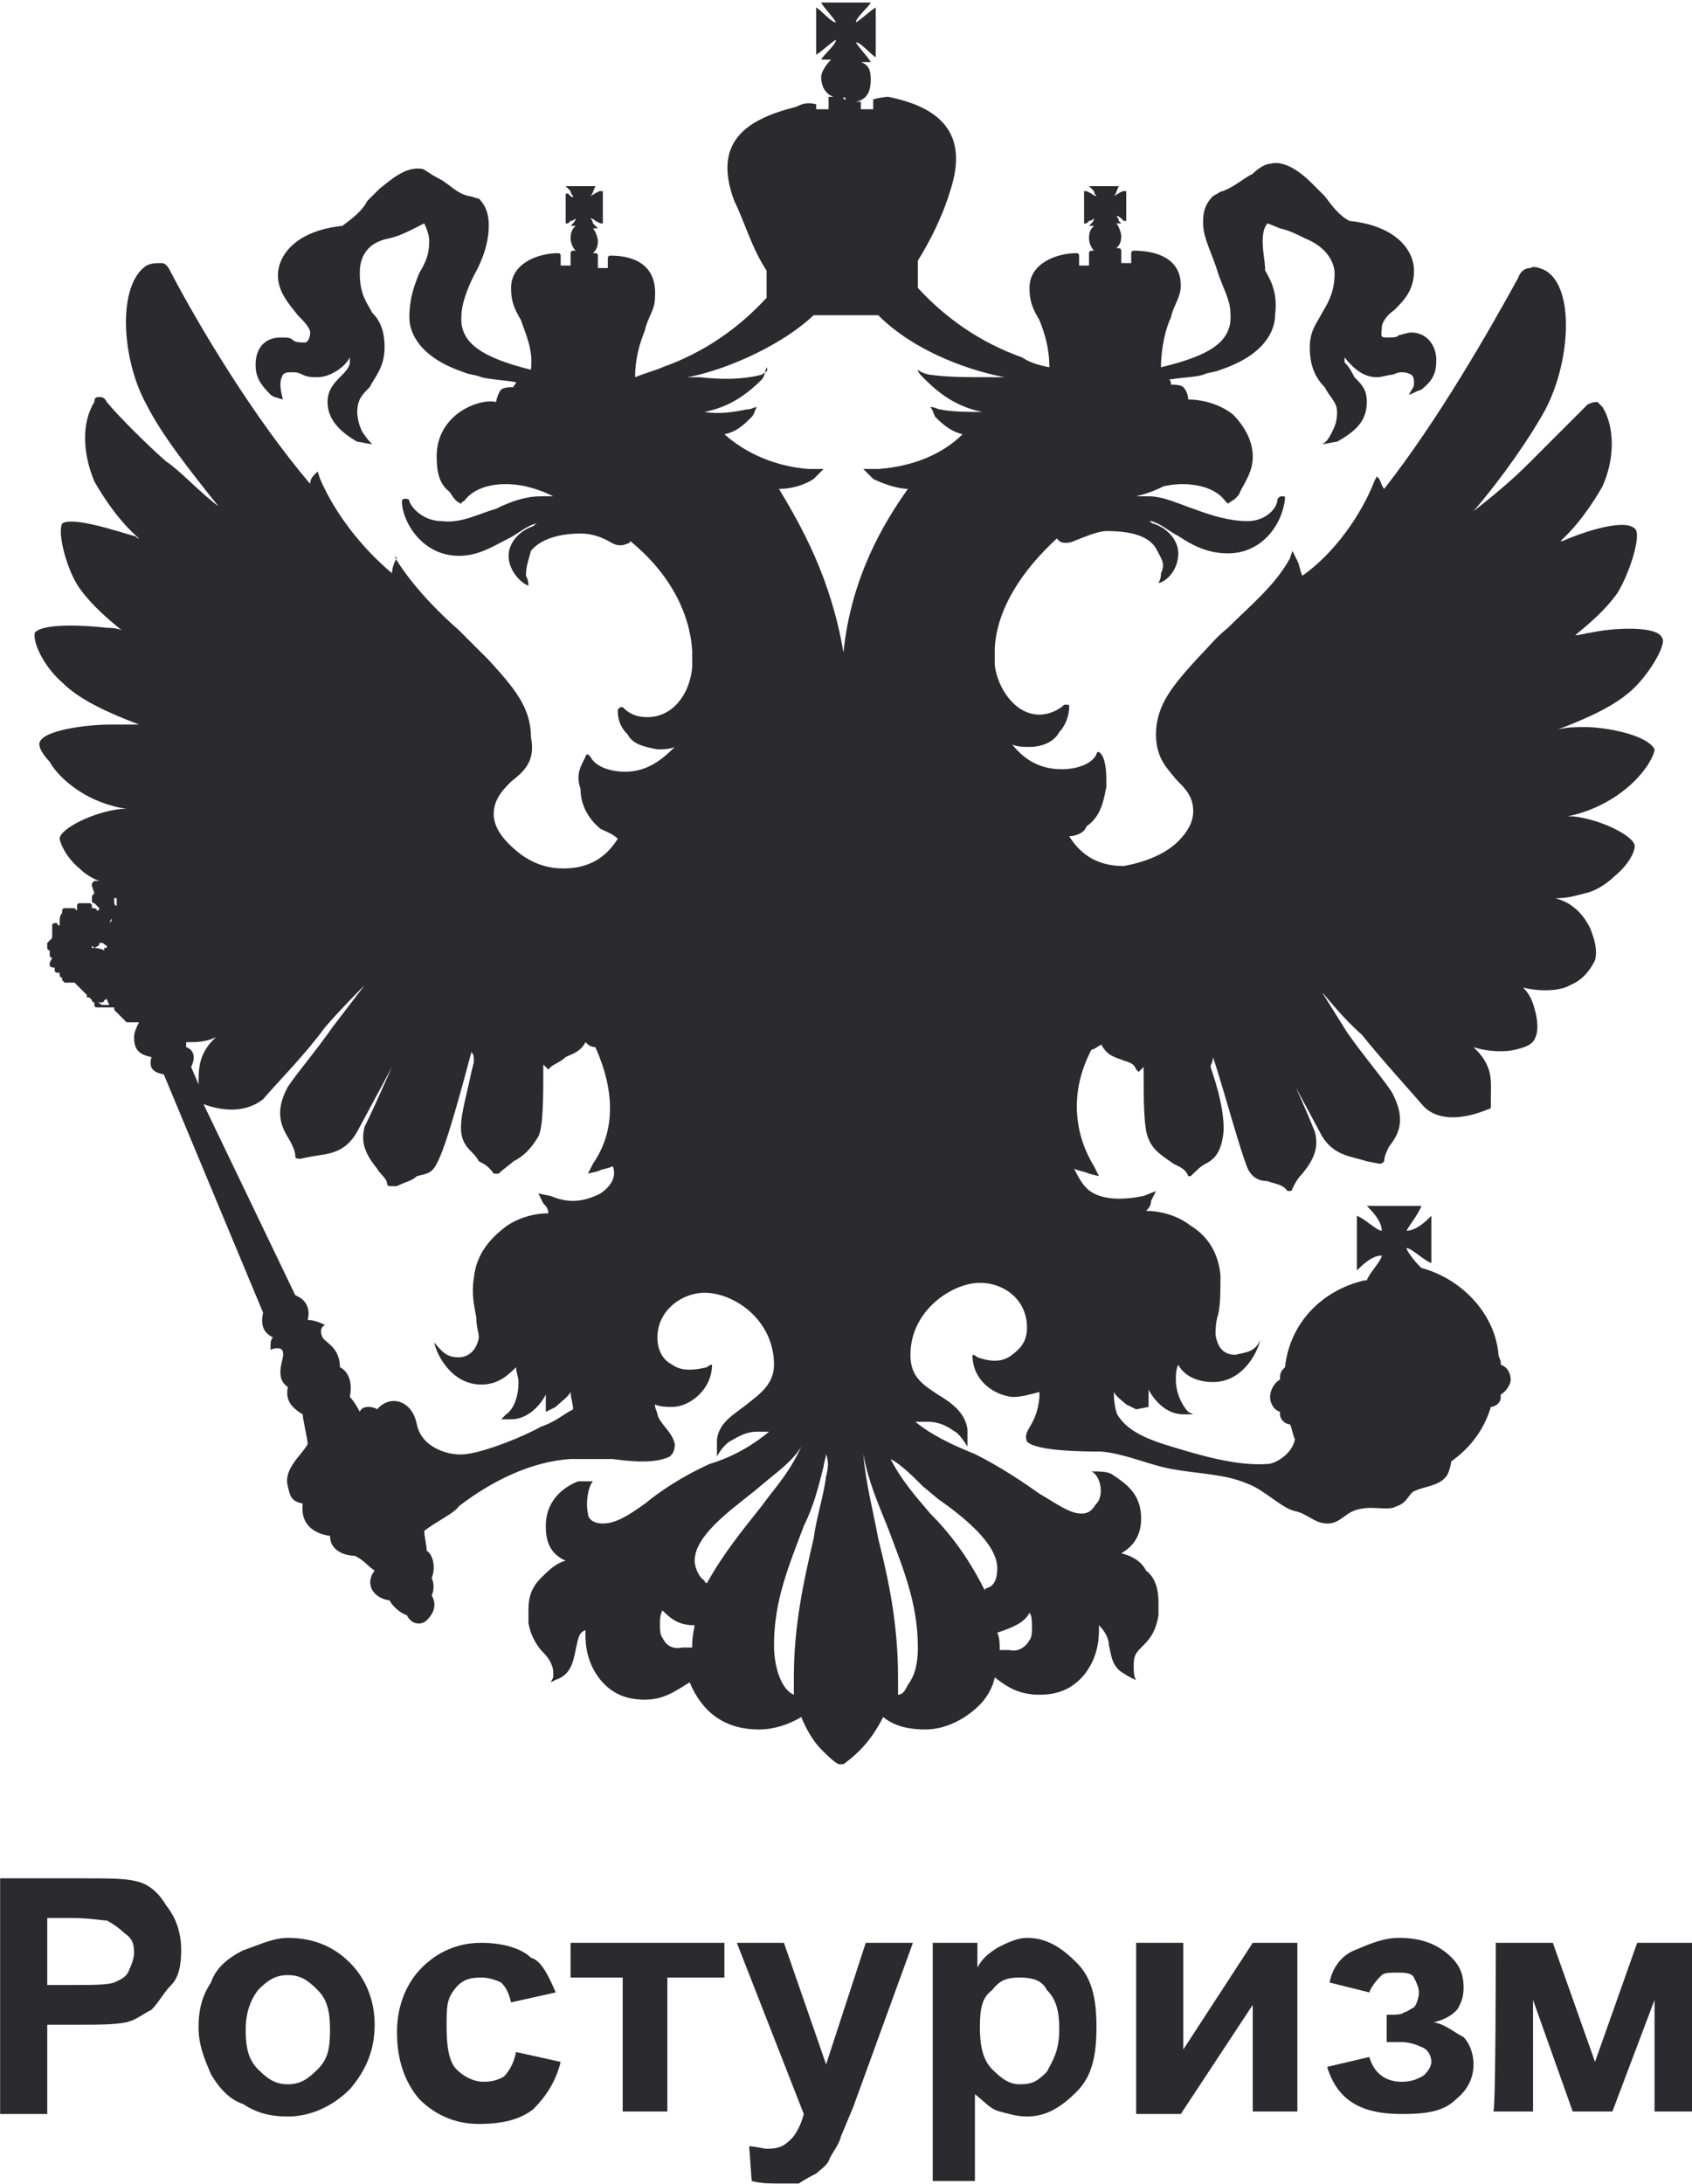
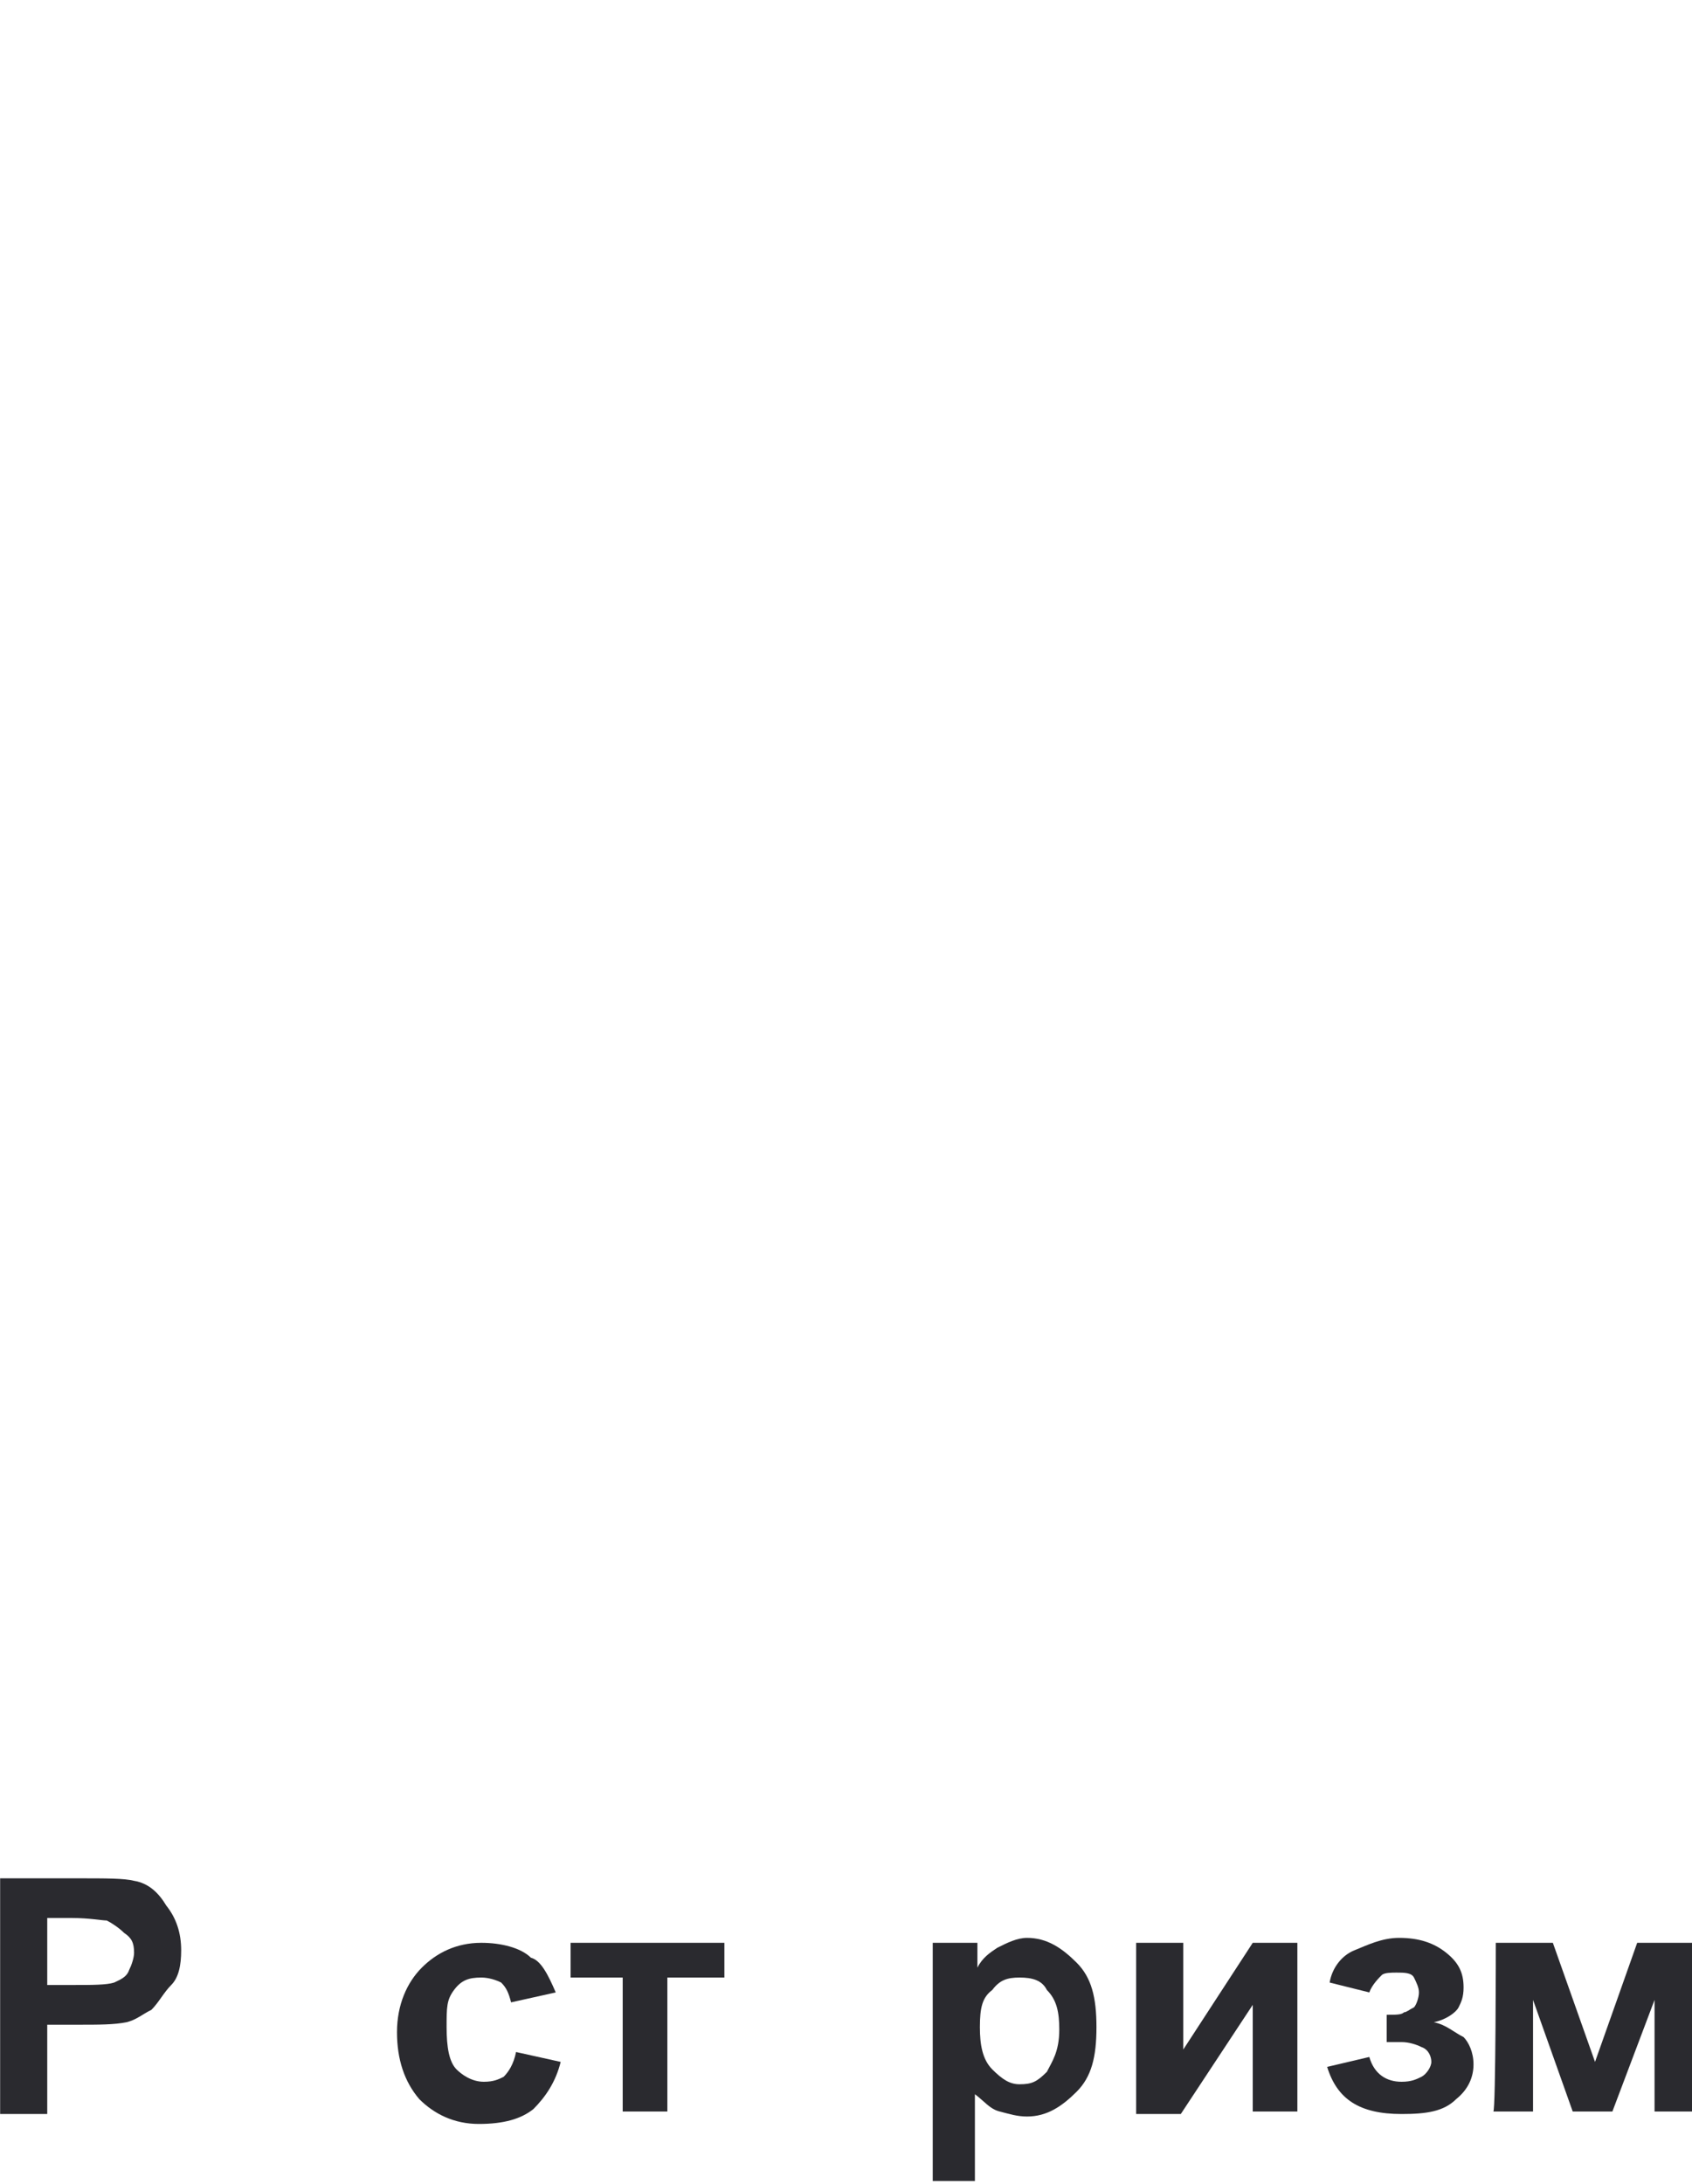
<svg xmlns="http://www.w3.org/2000/svg" viewBox="0 0 38.00 49.03" data-guides="{&quot;vertical&quot;:[],&quot;horizontal&quot;:[]}">
  <defs />
-   <path fill="#2a2a2f" stroke="none" fill-opacity="1" stroke-width="0" stroke-opacity="1" class="st1" id="tSvge27dcd288a" title="Path 1" d="M35.599 16.324C35.377 16.324 35.209 16.324 34.987 16.38C35.711 16.101 36.324 15.822 36.714 15.432C37.104 15.043 37.438 14.43 37.326 14.318C37.215 14.04 36.212 14.096 35.711 14.207C35.655 14.207 35.488 14.263 35.377 14.263C35.711 13.984 36.045 13.706 36.324 13.316C36.602 12.87 36.881 11.979 36.714 11.867C36.491 11.644 35.599 11.923 35.098 12.146C35.042 12.146 35.042 12.146 34.987 12.202C35.432 11.812 35.767 11.31 35.989 10.92C36.268 10.307 36.268 9.583 35.989 9.138C35.934 9.082 35.878 9.026 35.878 9.026C35.822 9.026 35.767 9.026 35.655 9.082C35.377 9.36 34.652 10.085 34.318 10.419C33.984 10.753 33.594 11.087 33.093 11.477C33.761 10.697 34.374 9.806 34.708 9.193C35.265 8.135 35.377 6.464 34.708 6.074C34.597 6.018 34.43 5.962 34.374 6.018C34.263 6.018 34.151 6.074 34.095 6.241C33.483 7.355 32.313 9.416 31.087 10.976C31.032 10.92 31.032 10.864 30.976 10.753C30.957 10.735 30.939 10.716 30.92 10.697C30.901 10.735 30.883 10.772 30.864 10.809C30.586 11.533 29.973 12.424 29.249 12.926C29.193 12.814 29.193 12.703 29.137 12.591C29.1 12.517 29.063 12.443 29.026 12.369C29.008 12.424 28.989 12.48 28.97 12.536C28.636 13.149 28.079 13.594 27.578 14.096C27.299 14.318 27.132 14.541 26.909 14.764C26.352 15.377 25.962 15.822 25.962 16.491C25.962 17.048 26.241 17.271 26.408 17.494C26.631 17.716 26.798 17.884 26.798 18.218C26.798 18.441 26.686 18.664 26.463 18.886C26.241 19.109 25.851 19.332 25.238 19.444C24.681 19.444 24.291 19.221 24.012 18.775C24.124 18.775 24.347 18.719 24.402 18.552C24.736 18.329 24.792 17.939 24.848 17.661C24.848 17.382 24.848 17.104 24.736 16.937C24.718 16.918 24.699 16.899 24.681 16.881C24.681 16.881 24.625 16.881 24.625 16.937C24.514 17.16 24.18 17.271 23.845 17.271C23.288 17.271 22.954 16.992 22.731 16.714C22.843 16.77 23.01 16.77 23.121 16.77C23.4 16.77 23.678 16.658 23.79 16.435C23.901 16.324 24.012 16.101 24.012 15.878C24.012 15.822 24.012 15.822 23.957 15.822C23.938 15.822 23.919 15.822 23.901 15.822C23.79 15.934 23.567 16.045 23.344 16.045C22.787 16.045 22.397 15.432 22.341 14.931C22.341 14.82 22.341 14.653 22.341 14.541C22.397 13.65 22.954 12.814 23.734 12.09C23.752 12.109 23.771 12.127 23.79 12.146C23.845 12.202 24.012 12.202 24.124 12.146C24.402 12.034 24.681 11.923 24.848 11.923C25.405 11.923 25.795 12.034 25.962 12.313C26.074 12.536 26.185 12.647 26.074 12.87C26.074 12.926 26.074 12.982 26.018 13.093C26.241 13.037 26.463 12.759 26.463 12.424C26.463 12.146 26.241 11.867 25.906 11.756C25.851 11.756 25.851 11.7 25.795 11.7C25.814 11.7 25.832 11.7 25.851 11.7C25.851 11.7 25.851 11.7 25.851 11.7C26.074 11.756 26.241 11.923 26.463 12.034C26.798 12.257 27.132 12.424 27.578 12.424C28.358 12.424 28.803 11.756 28.859 11.199C28.859 11.143 28.859 11.143 28.803 11.143C28.747 11.143 28.747 11.143 28.692 11.199C28.692 11.422 28.413 11.7 28.023 11.7C27.633 11.7 27.243 11.589 26.798 11.422C26.463 11.31 26.129 11.143 25.795 11.143C25.739 11.143 25.684 11.143 25.516 11.143C25.739 11.087 25.906 11.032 26.129 10.92C26.575 10.809 27.243 10.864 27.522 11.255C27.522 11.255 27.522 11.255 27.522 11.255C27.541 11.273 27.559 11.292 27.578 11.31C27.633 11.255 27.8 11.199 27.856 11.032C27.968 10.809 28.135 10.586 28.135 10.252C28.135 9.862 27.912 9.528 27.689 9.305C27.41 9.082 27.02 8.97 26.686 8.97C26.686 8.859 26.631 8.748 26.575 8.692C26.519 8.636 26.352 8.636 26.296 8.636C26.296 8.581 26.296 8.525 26.241 8.525C26.575 8.469 26.853 8.469 27.02 8.414C27.132 8.358 27.299 8.358 27.41 8.302C27.41 8.302 27.41 8.302 27.41 8.302C28.413 7.968 28.636 7.411 28.636 7.077C28.692 6.631 28.58 6.352 28.413 6.074C28.413 5.851 28.358 5.684 28.358 5.405C28.358 5.182 28.413 5.071 28.469 5.015C28.562 5.052 28.655 5.09 28.747 5.127C28.97 5.182 29.082 5.238 29.305 5.35C29.305 5.35 29.305 5.35 29.305 5.35C29.862 5.572 29.973 5.962 29.973 6.13C29.973 6.519 29.862 6.742 29.695 7.021C29.583 7.244 29.416 7.411 29.416 7.801C29.416 8.191 29.527 8.469 29.75 8.692C29.862 8.915 30.029 9.026 30.029 9.249C30.029 9.472 29.973 9.583 29.917 9.695C29.862 9.806 29.806 9.918 29.695 9.973C29.75 9.973 29.973 9.918 30.029 9.918C30.419 9.695 30.697 9.472 30.697 9.026C30.697 8.748 30.586 8.636 30.419 8.469C30.363 8.358 30.307 8.246 30.196 8.135C30.196 8.098 30.196 8.061 30.196 8.024C30.419 8.302 30.642 8.469 30.92 8.469C31.032 8.469 31.199 8.414 31.254 8.414C31.31 8.414 31.366 8.358 31.477 8.358C31.533 8.358 31.588 8.358 31.7 8.414C31.756 8.469 31.756 8.525 31.756 8.636C31.756 8.692 31.7 8.748 31.644 8.859C31.7 8.859 31.756 8.803 31.923 8.748C31.923 8.748 31.923 8.748 31.923 8.748C32.201 8.525 32.257 8.358 32.257 8.079C32.257 7.745 32.034 7.466 31.7 7.466C31.588 7.466 31.477 7.522 31.421 7.522C31.366 7.578 31.31 7.578 31.143 7.578C30.976 7.578 31.032 7.522 31.032 7.355C31.032 7.244 31.143 7.077 31.31 6.965C31.533 6.742 31.756 6.519 31.756 6.074C31.756 5.628 31.366 5.071 30.307 4.96C30.084 4.848 29.917 4.625 29.75 4.402C29.657 4.31 29.564 4.217 29.472 4.124C29.36 4.013 28.915 3.567 28.525 3.678C28.413 3.678 28.246 3.79 28.135 3.901C27.912 4.013 27.745 4.18 27.466 4.291C27.466 4.291 27.466 4.291 27.466 4.291C27.41 4.291 27.355 4.347 27.243 4.402C27.02 4.625 27.02 4.848 27.02 5.015C27.02 5.35 27.243 5.739 27.355 6.13C27.466 6.464 27.633 6.742 27.633 7.021C27.689 7.634 27.243 7.968 26.074 8.246C26.074 7.801 26.185 7.355 26.296 7.132C26.352 6.854 26.519 6.686 26.519 6.408C26.519 5.795 25.962 5.628 25.461 5.628C25.461 5.628 25.405 5.628 25.405 5.684C25.405 5.739 25.405 5.795 25.405 5.907C25.331 5.907 25.256 5.907 25.182 5.907C25.182 5.851 25.182 5.684 25.182 5.628C25.182 5.628 25.182 5.572 25.127 5.572C25.108 5.572 25.089 5.572 25.071 5.572C25.127 5.517 25.182 5.461 25.182 5.294C25.182 5.238 25.127 5.071 25.071 5.015C25.089 5.015 25.108 5.015 25.127 5.015C25.145 5.015 25.164 5.015 25.182 5.015C25.182 5.015 25.182 5.015 25.182 5.015C25.182 5.015 25.182 5.015 25.182 5.015C25.164 4.997 25.145 4.978 25.127 4.96C25.127 4.904 25.071 4.848 25.071 4.848C25.127 4.848 25.182 4.904 25.182 4.904C25.201 4.922 25.219 4.941 25.238 4.96C25.256 4.96 25.275 4.96 25.294 4.96C25.294 4.96 25.294 4.96 25.294 4.904C25.294 4.718 25.294 4.532 25.294 4.347C25.294 4.347 25.294 4.347 25.294 4.291C25.275 4.291 25.256 4.291 25.238 4.291C25.182 4.291 25.127 4.347 25.015 4.402C25.071 4.347 25.071 4.291 25.127 4.18C25.127 4.18 25.127 4.18 25.127 4.18C25.127 4.18 25.127 4.18 25.127 4.18C25.127 4.18 25.127 4.18 25.071 4.18C24.885 4.18 24.699 4.18 24.514 4.18C24.495 4.18 24.477 4.18 24.458 4.18C24.458 4.18 24.458 4.18 24.458 4.18C24.458 4.18 24.458 4.18 24.458 4.18C24.495 4.217 24.532 4.254 24.57 4.291C24.57 4.347 24.625 4.402 24.625 4.402C24.57 4.402 24.514 4.347 24.514 4.347C24.477 4.328 24.439 4.31 24.402 4.291C24.384 4.291 24.365 4.291 24.347 4.291C24.347 4.291 24.347 4.291 24.347 4.347C24.347 4.532 24.347 4.718 24.347 4.904C24.347 4.941 24.347 4.978 24.347 5.015C24.365 5.015 24.384 5.015 24.402 5.015C24.421 4.997 24.439 4.978 24.458 4.96C24.514 4.96 24.57 4.904 24.57 4.904C24.57 4.96 24.514 5.015 24.514 5.015C24.495 5.034 24.477 5.052 24.458 5.071C24.458 5.071 24.458 5.071 24.458 5.071C24.458 5.071 24.458 5.071 24.458 5.071C24.458 5.071 24.458 5.071 24.514 5.071C24.532 5.071 24.551 5.071 24.57 5.071C24.514 5.127 24.458 5.182 24.458 5.35C24.458 5.461 24.514 5.572 24.57 5.628C24.551 5.628 24.532 5.628 24.514 5.628C24.514 5.628 24.458 5.628 24.458 5.684C24.458 5.739 24.458 5.907 24.458 5.962C24.384 5.962 24.309 5.962 24.235 5.962C24.235 5.907 24.235 5.851 24.235 5.739C24.235 5.739 24.235 5.684 24.18 5.684C23.734 5.684 23.121 5.907 23.121 6.464C23.121 6.742 23.177 6.909 23.344 7.188C23.455 7.466 23.567 7.801 23.567 8.246C23.288 8.191 23.121 8.135 22.954 8.024C22.007 7.689 21.227 7.132 20.614 6.464C20.614 6.26 20.614 6.055 20.614 5.851C20.893 5.405 21.171 4.848 21.338 4.291C21.784 2.954 21.06 2.397 19.946 2.174C19.946 2.174 19.834 2.174 19.611 2.23C19.611 2.304 19.611 2.378 19.611 2.453C19.519 2.453 19.426 2.453 19.333 2.453C19.333 2.397 19.333 2.341 19.333 2.286C19.277 2.286 19.277 2.286 19.222 2.286C19.5 2.23 19.556 2.007 19.556 1.784C19.556 1.562 19.5 1.45 19.333 1.394C19.407 1.394 19.482 1.394 19.556 1.394C19.5 1.283 19.277 1.06 19.222 0.949C19.333 0.949 19.556 1.227 19.667 1.283C19.667 0.912 19.667 0.54 19.667 0.169C19.556 0.225 19.333 0.447 19.222 0.503C19.222 0.392 19.5 0.169 19.556 0.057C19.37 0.057 19.184 0.057 18.999 0.057C18.813 0.057 18.627 0.057 18.442 0.057C18.497 0.169 18.72 0.392 18.776 0.503C18.664 0.503 18.442 0.225 18.33 0.169C18.33 0.522 18.33 0.874 18.33 1.227C18.442 1.171 18.664 0.949 18.776 0.893C18.776 1.004 18.497 1.227 18.442 1.339C18.516 1.339 18.59 1.339 18.664 1.339C18.553 1.45 18.442 1.617 18.442 1.729C18.442 1.951 18.553 2.119 18.72 2.174C18.664 2.174 18.664 2.174 18.609 2.174C18.609 2.267 18.609 2.36 18.609 2.453C18.516 2.453 18.423 2.453 18.33 2.453C18.33 2.416 18.33 2.378 18.33 2.341C18.107 2.286 17.996 2.341 17.884 2.397C16.77 2.676 15.991 3.177 16.492 4.514C16.715 4.96 16.882 5.572 17.216 6.074C17.216 6.278 17.216 6.482 17.216 6.686C16.603 7.355 15.823 7.912 14.876 8.246C14.765 8.302 14.542 8.358 14.264 8.469C14.264 8.024 14.375 7.689 14.486 7.411C14.542 7.132 14.709 6.965 14.709 6.686C14.765 5.962 14.264 5.739 13.707 5.739C13.707 5.739 13.651 5.739 13.651 5.795C13.651 5.851 13.651 5.907 13.651 6.018C13.576 6.018 13.502 6.018 13.428 6.018C13.428 5.962 13.428 5.795 13.428 5.739C13.428 5.739 13.428 5.684 13.372 5.684C13.354 5.684 13.335 5.684 13.317 5.684C13.372 5.628 13.428 5.572 13.428 5.405C13.428 5.35 13.372 5.182 13.317 5.127C13.335 5.127 13.354 5.127 13.372 5.127C13.391 5.127 13.409 5.127 13.428 5.127C13.428 5.127 13.428 5.127 13.428 5.127C13.428 5.127 13.428 5.127 13.428 5.127C13.391 5.09 13.354 5.052 13.317 5.015C13.317 4.96 13.261 4.904 13.261 4.904C13.317 4.904 13.372 4.96 13.372 4.96C13.409 4.978 13.447 4.997 13.484 5.015C13.502 5.015 13.521 5.015 13.539 5.015C13.539 5.015 13.539 5.015 13.539 4.96C13.539 4.755 13.539 4.551 13.539 4.347C13.539 4.347 13.539 4.347 13.539 4.291C13.521 4.291 13.502 4.291 13.484 4.291C13.428 4.291 13.372 4.347 13.261 4.402C13.317 4.347 13.317 4.291 13.372 4.18C13.372 4.18 13.372 4.18 13.372 4.18C13.372 4.18 13.372 4.18 13.372 4.18C13.372 4.18 13.372 4.18 13.317 4.18C13.131 4.18 12.945 4.18 12.759 4.18C12.741 4.18 12.722 4.18 12.704 4.18C12.704 4.18 12.704 4.18 12.704 4.18C12.704 4.18 12.704 4.18 12.704 4.18C12.741 4.217 12.778 4.254 12.815 4.291C12.815 4.347 12.871 4.402 12.871 4.402C12.871 4.458 12.815 4.402 12.815 4.402C12.797 4.384 12.778 4.365 12.759 4.347C12.741 4.347 12.722 4.347 12.704 4.347C12.704 4.347 12.704 4.347 12.704 4.402C12.704 4.588 12.704 4.774 12.704 4.96C12.704 4.978 12.704 4.997 12.704 5.015C12.722 5.015 12.741 5.015 12.759 5.015C12.778 4.997 12.797 4.978 12.815 4.96C12.871 4.96 12.927 4.904 12.927 4.904C12.927 4.96 12.871 5.015 12.871 5.015C12.852 5.034 12.834 5.052 12.815 5.071C12.815 5.071 12.815 5.071 12.815 5.071C12.815 5.071 12.815 5.071 12.815 5.071C12.815 5.071 12.815 5.071 12.871 5.071C12.889 5.071 12.908 5.071 12.927 5.071C12.871 5.127 12.815 5.182 12.815 5.35C12.815 5.461 12.871 5.572 12.927 5.628C12.908 5.628 12.889 5.628 12.871 5.628C12.871 5.628 12.815 5.628 12.815 5.684C12.815 5.739 12.815 5.907 12.815 5.962C12.741 5.962 12.667 5.962 12.592 5.962C12.592 5.907 12.592 5.851 12.592 5.739C12.592 5.739 12.592 5.684 12.537 5.684C12.091 5.684 11.478 5.907 11.478 6.464C11.478 6.742 11.534 6.909 11.701 7.188C11.812 7.522 11.979 7.856 11.924 8.302C10.81 8.024 10.308 7.689 10.364 7.077C10.364 6.854 10.476 6.519 10.643 6.185C10.866 5.795 10.977 5.405 10.977 5.071C10.977 4.96 10.977 4.681 10.754 4.458C10.698 4.458 10.587 4.402 10.531 4.402C10.531 4.402 10.531 4.402 10.531 4.402C10.253 4.347 10.086 4.124 9.863 4.013C9.64 3.901 9.528 3.79 9.473 3.79C9.083 3.734 8.749 4.068 8.526 4.235C8.433 4.328 8.34 4.421 8.247 4.514C8.136 4.737 7.913 4.904 7.69 5.071C6.632 5.182 6.242 5.739 6.242 6.185C6.242 6.575 6.52 6.854 6.687 7.077C6.799 7.188 6.966 7.355 6.966 7.466C6.966 7.578 6.91 7.689 6.854 7.689C6.743 7.689 6.632 7.689 6.576 7.634C6.52 7.578 6.465 7.578 6.298 7.578C5.963 7.578 5.74 7.801 5.74 8.191C5.74 8.469 5.852 8.636 6.075 8.859C6.075 8.859 6.075 8.859 6.075 8.859C6.13 8.915 6.186 8.915 6.353 8.97C6.298 8.748 6.298 8.692 6.298 8.636C6.298 8.581 6.298 8.525 6.353 8.414C6.409 8.358 6.465 8.358 6.576 8.358C6.632 8.358 6.687 8.358 6.799 8.414C6.91 8.469 7.022 8.469 7.133 8.469C7.412 8.469 7.746 8.246 7.857 8.024C7.857 8.079 7.857 8.135 7.857 8.135C7.857 8.246 7.746 8.358 7.634 8.469C7.523 8.581 7.356 8.748 7.356 9.026C7.356 9.416 7.634 9.695 8.024 9.918C8.08 9.918 8.303 9.973 8.359 9.973C8.303 9.918 8.247 9.862 8.136 9.695C8.08 9.583 8.024 9.416 8.024 9.249C8.024 8.97 8.136 8.859 8.303 8.692C8.414 8.469 8.637 8.246 8.637 7.801C8.637 7.411 8.526 7.188 8.359 7.021C8.247 6.798 8.08 6.631 8.08 6.13C8.08 5.907 8.136 5.461 8.749 5.35C8.749 5.35 8.749 5.35 8.749 5.35C8.971 5.294 9.083 5.238 9.306 5.127C9.38 5.09 9.454 5.052 9.528 5.015C9.584 5.127 9.64 5.294 9.64 5.405C9.64 5.684 9.584 5.851 9.417 6.13C9.306 6.408 9.194 6.686 9.194 7.132C9.194 7.466 9.417 8.024 10.42 8.358C10.42 8.358 10.42 8.358 10.42 8.358C10.531 8.414 10.698 8.414 10.81 8.469C11.033 8.525 11.255 8.525 11.59 8.581C11.59 8.636 11.534 8.636 11.534 8.692C11.478 8.692 11.311 8.692 11.255 8.748C11.2 8.803 11.144 8.97 11.144 9.026C10.921 8.97 10.531 9.082 10.253 9.305C9.918 9.583 9.807 9.918 9.807 10.252C9.807 10.586 9.863 10.864 10.086 11.032C10.141 11.087 10.197 11.255 10.364 11.31C10.364 11.31 10.364 11.255 10.42 11.255C10.42 11.255 10.42 11.255 10.42 11.255C10.698 10.864 11.311 10.809 11.812 10.92C12.035 10.976 12.202 11.032 12.425 11.143C12.37 11.143 12.202 11.143 12.147 11.143C11.812 11.143 11.478 11.255 11.144 11.422C10.754 11.533 10.364 11.756 9.918 11.7C9.528 11.7 9.25 11.422 9.194 11.255C9.194 11.199 9.139 11.199 9.083 11.199C9.027 11.199 9.027 11.255 9.027 11.255C9.027 11.7 9.473 12.48 10.308 12.48C10.754 12.48 11.088 12.257 11.422 12.09C11.645 11.979 11.812 11.812 12.035 11.756C12.035 11.756 12.035 11.756 12.035 11.756C12.054 11.756 12.072 11.756 12.091 11.756C12.035 11.756 12.035 11.756 11.979 11.812C11.645 11.923 11.422 12.202 11.422 12.48C11.422 12.814 11.701 13.093 11.868 13.149C11.868 13.093 11.868 13.037 11.812 12.926C11.812 12.703 11.868 12.591 11.924 12.369C12.147 12.09 12.592 11.979 13.038 11.979C13.261 11.979 13.484 12.034 13.762 12.202C13.874 12.257 13.985 12.257 14.097 12.202C14.152 12.202 14.152 12.146 14.152 12.146C15.043 12.87 15.489 13.761 15.545 14.597C15.545 14.708 15.545 14.931 15.545 14.987C15.489 15.6 15.099 16.101 14.542 16.101C14.319 16.101 14.152 16.045 13.985 15.878C13.966 15.878 13.948 15.878 13.929 15.878C13.911 15.897 13.892 15.915 13.874 15.934C13.874 16.157 13.929 16.324 14.097 16.491C14.208 16.714 14.486 16.77 14.765 16.825C14.876 16.825 15.043 16.825 15.155 16.77C14.876 17.048 14.542 17.327 14.041 17.327C13.707 17.327 13.372 17.215 13.261 16.992C13.242 16.974 13.224 16.955 13.205 16.937C13.205 16.937 13.149 16.937 13.149 16.992C13.038 17.215 12.927 17.382 13.038 17.716C13.038 17.995 13.149 18.329 13.484 18.608C13.595 18.664 13.762 18.719 13.874 18.831C13.595 19.276 13.205 19.499 12.648 19.499C12.035 19.499 11.645 19.165 11.422 18.942C11.2 18.719 11.088 18.496 11.088 18.274C11.088 17.939 11.311 17.716 11.478 17.549C11.757 17.327 12.035 17.104 11.924 16.547C11.924 15.878 11.534 15.432 10.977 14.82C10.754 14.597 10.587 14.43 10.308 14.151C9.863 13.761 9.306 13.204 8.916 12.591C8.897 12.554 8.879 12.517 8.86 12.48C8.879 12.499 8.897 12.517 8.916 12.536C8.86 12.591 8.804 12.759 8.804 12.87C8.136 12.313 7.523 11.533 7.189 10.753C7.17 10.697 7.152 10.642 7.133 10.586C7.114 10.605 7.096 10.623 7.077 10.642C7.022 10.697 6.966 10.753 6.966 10.864C5.685 9.36 4.459 7.299 3.846 6.13C3.791 6.018 3.735 5.907 3.624 5.907C3.512 5.907 3.401 5.907 3.289 5.962C2.621 6.408 2.732 8.079 3.289 9.082C3.624 9.75 4.236 10.53 4.905 11.366C4.459 11.032 4.069 10.586 3.735 10.363C3.345 10.029 2.621 9.305 2.398 9.026C2.342 8.915 2.287 8.915 2.231 8.915C2.175 8.915 2.119 8.915 2.119 9.026C1.841 9.472 1.841 10.14 2.119 10.809C2.342 11.199 2.676 11.7 3.122 12.09C3.066 12.09 3.066 12.034 3.011 12.034C2.621 11.923 1.618 11.589 1.395 11.756C1.284 11.979 1.507 12.814 1.785 13.204C2.064 13.594 2.398 13.873 2.732 14.151C2.621 14.096 2.454 14.096 2.398 14.096C1.952 14.04 0.95 13.984 0.782 14.207C0.727 14.43 1.005 14.987 1.395 15.321C1.785 15.711 2.398 15.99 3.122 16.268C2.844 16.268 2.676 16.268 2.454 16.268C2.008 16.268 1.005 16.38 0.894 16.658C0.838 16.77 1.005 16.992 1.117 17.104C1.228 17.327 1.785 17.995 2.844 18.162C2.788 18.162 2.732 18.162 2.732 18.162C2.119 18.218 1.34 18.608 1.34 18.831C1.34 18.886 1.451 19.221 1.785 19.499C1.897 19.611 2.064 19.722 2.231 19.778C2.194 19.778 2.157 19.778 2.119 19.778C2.119 19.778 2.119 19.778 2.064 19.833C2.064 19.833 2.064 19.833 2.064 19.833C2.064 19.833 2.064 19.833 2.064 19.889C2.082 19.945 2.101 20 2.119 20.056C2.119 20.056 2.119 20.056 2.119 20.056C2.119 20.056 2.119 20.056 2.119 20.056C2.064 20.112 2.064 20.112 2.064 20.168C2.064 20.186 2.064 20.205 2.064 20.223C2.064 20.223 2.064 20.279 2.119 20.279C2.231 20.39 2.231 20.39 2.231 20.39C2.231 20.39 2.231 20.39 2.231 20.39C2.231 20.39 2.231 20.446 2.175 20.446C2.175 20.446 2.175 20.446 2.175 20.446C2.175 20.39 2.119 20.39 2.064 20.39C2.064 20.39 2.064 20.39 2.064 20.39C2.064 20.372 2.064 20.353 2.064 20.335C2.064 20.335 2.064 20.279 2.008 20.279C1.971 20.279 1.934 20.279 1.897 20.279C1.859 20.279 1.822 20.279 1.785 20.279C1.785 20.279 1.73 20.279 1.73 20.335C1.73 20.353 1.73 20.372 1.73 20.39C1.73 20.409 1.73 20.428 1.73 20.446C1.73 20.446 1.73 20.446 1.73 20.446C1.73 20.446 1.73 20.446 1.73 20.446C1.711 20.428 1.692 20.409 1.674 20.39C1.674 20.39 1.674 20.39 1.618 20.39C1.618 20.39 1.618 20.39 1.562 20.39C1.525 20.39 1.488 20.39 1.451 20.39C1.395 20.39 1.395 20.446 1.395 20.502C1.395 20.502 1.395 20.502 1.395 20.502C1.395 20.502 1.395 20.502 1.395 20.502C1.395 20.502 1.395 20.502 1.395 20.502C1.395 20.502 1.395 20.502 1.395 20.502C1.34 20.558 1.34 20.613 1.34 20.725C1.34 20.743 1.34 20.762 1.34 20.78C1.34 20.78 1.34 20.78 1.34 20.78C1.284 20.78 1.284 20.725 1.284 20.725C1.265 20.725 1.247 20.725 1.228 20.725C1.228 20.725 1.172 20.725 1.172 20.78C1.172 20.836 1.172 20.892 1.172 21.003C1.172 21.022 1.172 21.04 1.172 21.059C1.135 21.096 1.098 21.133 1.061 21.171C1.061 21.226 1.061 21.226 1.061 21.282C1.061 21.282 1.061 21.337 1.117 21.337C1.117 21.337 1.117 21.337 1.117 21.393C1.117 21.412 1.117 21.43 1.117 21.449C1.117 21.505 1.172 21.505 1.172 21.505C1.154 21.542 1.135 21.579 1.117 21.616C1.117 21.616 1.117 21.616 1.117 21.672C1.117 21.727 1.228 21.727 1.228 21.727C1.228 21.746 1.228 21.765 1.228 21.783C1.228 21.783 1.228 21.783 1.228 21.783C1.228 21.783 1.228 21.839 1.284 21.839C1.284 21.839 1.284 21.839 1.34 21.839C1.34 21.858 1.34 21.876 1.34 21.895C1.34 21.895 1.34 21.895 1.34 21.895C1.34 21.95 1.395 21.95 1.395 21.95C1.395 21.95 1.395 21.95 1.395 21.95C1.395 21.95 1.395 21.95 1.395 21.95C1.395 21.95 1.395 21.95 1.395 21.95C1.395 21.969 1.395 21.988 1.395 22.006C1.395 22.006 1.395 22.006 1.395 22.006C1.414 22.025 1.432 22.043 1.451 22.062C1.451 22.062 1.451 22.062 1.507 22.062C1.507 22.062 1.507 22.062 1.507 22.062C1.507 22.062 1.507 22.062 1.562 22.062C1.562 22.062 1.562 22.062 1.618 22.062C1.618 22.062 1.618 22.062 1.618 22.062C1.618 22.062 1.618 22.062 1.674 22.062C1.767 22.154 1.859 22.247 1.952 22.34C1.952 22.34 1.952 22.34 1.952 22.34C1.952 22.34 1.952 22.34 1.952 22.396C1.952 22.396 1.952 22.396 1.952 22.396C1.952 22.396 1.952 22.396 1.952 22.396C1.952 22.396 1.952 22.396 2.008 22.396C2.008 22.396 2.008 22.396 2.064 22.452C2.064 22.452 2.064 22.507 2.119 22.507C2.119 22.526 2.119 22.544 2.119 22.563C2.119 22.563 2.119 22.563 2.119 22.563C2.119 22.563 2.119 22.619 2.175 22.619C2.175 22.619 2.175 22.619 2.231 22.619C2.231 22.619 2.231 22.619 2.287 22.619C2.305 22.619 2.324 22.619 2.342 22.619C2.342 22.619 2.342 22.619 2.342 22.619C2.361 22.619 2.379 22.619 2.398 22.619C2.398 22.619 2.398 22.619 2.454 22.619C2.509 22.619 2.509 22.619 2.565 22.619C2.565 22.6 2.565 22.582 2.565 22.563C2.565 22.563 2.565 22.563 2.565 22.563C2.565 22.563 2.565 22.563 2.565 22.563C2.565 22.563 2.565 22.563 2.565 22.563C2.565 22.563 2.565 22.563 2.565 22.563C2.565 22.563 2.565 22.563 2.565 22.563C2.565 22.563 2.565 22.563 2.565 22.563C2.565 22.563 2.565 22.563 2.565 22.563C2.565 22.563 2.565 22.563 2.565 22.563C2.565 22.563 2.565 22.563 2.565 22.507C2.565 22.507 2.565 22.507 2.565 22.507C2.565 22.507 2.565 22.507 2.565 22.563C2.565 22.619 2.565 22.619 2.565 22.674C2.565 22.674 2.565 22.674 2.565 22.674C2.639 22.749 2.714 22.823 2.788 22.897C2.788 22.897 2.788 22.897 2.788 22.897C2.788 22.897 2.788 22.897 2.788 22.897C2.788 22.897 2.788 22.897 2.788 22.897C2.788 22.897 2.788 22.897 2.844 22.953C2.862 22.953 2.881 22.953 2.899 22.953C2.899 22.953 2.899 22.953 2.899 22.953C2.899 22.953 2.899 22.953 2.899 22.953C2.955 22.953 2.955 22.953 3.011 22.953C3.029 22.953 3.048 22.953 3.066 22.953C3.085 22.953 3.103 22.953 3.122 22.953C3.066 23.064 3.011 23.176 3.011 23.287C3.011 23.566 3.122 23.677 3.401 23.733C3.345 23.956 3.401 24.067 3.679 24.123C4.422 25.905 5.165 27.688 5.908 29.471C5.852 29.749 5.908 29.916 6.13 30.028C6.075 30.084 6.075 30.139 6.075 30.306C6.186 30.251 6.353 30.251 6.353 30.362C6.409 30.474 6.13 30.919 6.465 31.142C6.409 31.421 6.52 31.588 6.799 31.755C6.799 31.866 6.91 32.312 6.91 32.423C6.799 32.646 6.353 32.98 6.465 33.37C6.52 33.649 6.576 33.705 6.799 33.76C6.743 34.206 7.022 34.429 7.412 34.484C7.412 34.819 7.746 34.93 7.969 34.93C8.191 35.041 8.247 35.153 8.414 35.264C8.191 35.543 8.359 35.877 8.749 35.933C8.804 36.044 8.971 36.211 9.139 36.267C9.25 36.49 9.473 36.49 9.584 36.378C9.64 36.323 9.863 36.1 9.695 35.821C9.751 35.71 9.751 35.543 9.695 35.431C9.807 35.153 9.695 34.874 9.584 34.819C9.584 34.707 9.528 34.484 9.528 34.373C9.807 34.15 10.197 33.983 10.308 33.816C11.033 33.259 11.924 32.813 12.815 32.758C13.094 32.758 13.484 32.758 13.762 32.758C14.152 32.813 14.709 32.869 15.043 32.702C15.099 32.646 15.155 32.59 15.155 32.423C15.099 32.145 14.821 31.978 14.765 31.755C14.765 31.699 14.709 31.643 14.709 31.532C14.821 31.588 14.988 31.588 15.099 31.588C15.489 31.588 15.991 31.198 15.991 30.641C15.935 30.641 15.879 30.696 15.879 30.696C15.656 30.752 15.322 30.808 15.099 30.641C14.876 30.529 14.765 30.306 14.765 30.028C14.765 29.415 15.322 29.025 15.823 29.025C16.492 29.025 17.383 29.638 17.383 30.641C17.383 31.086 17.049 31.309 16.77 31.532C16.492 31.755 16.158 31.922 16.102 32.312C16.102 32.535 16.102 32.702 16.102 32.702C16.102 32.702 16.213 32.479 16.381 32.368C16.492 32.312 16.715 32.145 16.993 32.145C17.049 32.145 17.105 32.145 17.272 32.145C16.938 32.423 16.492 32.702 15.935 32.869C15.322 33.148 14.821 33.482 14.486 33.76C14.097 34.039 13.818 34.206 13.539 34.206C13.317 34.206 13.205 34.094 13.205 33.983C13.149 33.76 13.205 33.37 13.317 33.259C13.261 33.259 13.094 33.259 12.982 33.259C12.704 33.37 12.258 33.649 12.258 34.262C12.258 34.54 12.314 34.874 12.704 35.041C12.481 35.097 12.314 35.264 12.147 35.431C11.924 35.654 11.868 35.877 11.868 36.156C11.868 36.211 11.868 36.267 11.868 36.434C11.924 36.769 12.091 36.991 12.202 37.103C12.314 37.214 12.425 37.381 12.425 37.548C12.425 37.604 12.425 37.66 12.425 37.66C12.407 37.697 12.388 37.734 12.37 37.771C12.407 37.752 12.444 37.734 12.481 37.715C12.815 37.604 12.871 37.325 12.927 37.047C12.982 36.824 12.982 36.657 13.149 36.601C13.149 36.657 13.149 36.657 13.149 36.713C13.149 37.103 13.261 37.437 13.484 37.715C13.762 38.05 14.097 38.161 14.486 38.161C14.932 38.161 15.211 37.938 15.489 37.771C15.489 37.771 15.489 37.771 15.489 37.771C15.768 38.44 16.269 38.83 17.049 38.83C17.383 38.83 17.718 38.718 17.996 38.551C18.107 38.83 18.274 39.108 18.442 39.275C18.553 39.387 18.72 39.554 18.832 39.609C18.85 39.609 18.869 39.609 18.887 39.609C18.906 39.609 18.924 39.609 18.943 39.609C19.333 39.331 19.611 38.997 19.834 38.551C20.113 38.774 20.447 38.83 20.781 38.83C21.227 38.83 21.673 38.607 22.007 38.273C22.118 38.161 22.285 37.938 22.341 37.66C22.341 37.66 22.341 37.66 22.341 37.66C22.62 37.883 22.898 38.05 23.344 38.05C23.734 38.05 24.068 37.938 24.347 37.604C24.57 37.325 24.681 36.991 24.681 36.601C24.681 36.546 24.681 36.546 24.681 36.49C24.792 36.601 24.904 36.769 24.904 36.936C24.959 37.158 24.959 37.325 25.127 37.493C25.182 37.548 25.461 37.715 25.516 37.715C25.461 37.66 25.461 37.493 25.461 37.381C25.461 37.158 25.516 37.103 25.684 36.936C25.851 36.769 25.962 36.601 26.018 36.267C26.018 36.211 26.018 36.156 26.018 35.989C26.018 35.71 25.962 35.431 25.739 35.264C25.628 35.041 25.405 34.93 25.182 34.874C25.572 34.652 25.628 34.317 25.628 34.094C25.628 33.537 25.294 33.315 24.959 33.092C24.848 33.036 24.681 33.036 24.514 33.036C24.736 33.148 24.792 33.593 24.625 33.76C24.57 33.816 24.514 33.983 24.291 33.983C24.012 33.983 23.734 33.76 23.344 33.537C22.954 33.259 22.453 32.925 21.895 32.646C21.338 32.423 20.893 32.2 20.558 31.922C20.614 31.922 20.67 31.922 20.837 31.922C21.116 31.922 21.283 32.033 21.45 32.145C21.561 32.2 21.728 32.479 21.728 32.479C21.728 32.479 21.728 32.256 21.728 32.089C21.673 31.699 21.338 31.476 21.06 31.309C20.726 31.086 20.447 30.919 20.447 30.418C20.447 29.415 21.394 28.802 22.007 28.802C22.564 28.802 23.065 29.192 23.065 29.805C23.065 30.084 22.954 30.251 22.731 30.418C22.453 30.641 22.118 30.529 21.951 30.474C21.951 30.474 21.895 30.418 21.84 30.418C21.84 30.975 22.285 31.309 22.731 31.365C22.954 31.365 23.121 31.309 23.344 31.253C23.344 31.309 23.344 31.365 23.344 31.365C23.288 32.033 22.954 32.089 23.065 32.368C23.288 32.59 24.402 32.59 24.736 32.59C25.294 32.646 25.739 32.869 26.296 32.98C26.909 33.092 27.522 33.092 28.023 33.315C28.358 33.426 28.803 33.872 29.082 33.927C29.36 33.983 29.527 34.206 29.806 34.206C30.14 34.206 30.196 33.927 30.586 33.872C30.864 33.816 31.199 33.927 31.366 33.816C31.588 33.76 31.644 33.537 31.756 33.482C31.979 33.37 32.313 33.37 32.48 33.148C32.536 33.092 32.591 32.869 32.591 32.813C32.981 32.535 33.316 32.145 33.483 31.588C33.538 31.588 33.705 31.532 33.705 31.365C33.705 31.365 33.705 31.365 33.705 31.309C33.817 31.253 33.928 31.086 33.928 30.975C33.928 30.863 33.873 30.696 33.705 30.641C33.705 30.641 33.705 30.641 33.705 30.585C33.705 30.529 33.65 30.474 33.65 30.362C33.538 29.415 32.758 28.691 31.923 28.468C31.923 28.468 31.923 28.468 31.923 28.468C31.923 28.468 31.923 28.468 31.923 28.468C31.904 28.45 31.886 28.431 31.867 28.412C31.756 28.301 31.588 28.078 31.588 28.022C31.7 28.022 31.979 28.301 32.146 28.357C32.146 28.004 32.146 27.651 32.146 27.298C32.034 27.41 31.811 27.632 31.588 27.632C31.644 27.521 31.867 27.242 31.923 27.075C31.514 27.075 31.106 27.075 30.697 27.075C30.809 27.187 31.032 27.41 31.032 27.632C30.92 27.632 30.642 27.354 30.474 27.298C30.474 27.707 30.474 28.115 30.474 28.524C30.586 28.412 30.809 28.189 31.032 28.189C31.032 28.301 30.753 28.579 30.697 28.747C30.679 28.747 30.66 28.747 30.642 28.747C29.695 28.969 28.97 29.694 28.859 30.696C28.803 30.752 28.747 30.808 28.747 30.919C28.747 30.938 28.747 30.956 28.747 30.975C28.636 31.03 28.525 31.198 28.525 31.365C28.525 31.476 28.58 31.643 28.747 31.699C28.747 31.699 28.747 31.699 28.747 31.755C28.747 31.866 28.859 31.978 28.97 31.978C29.026 32.089 29.026 32.2 29.082 32.312C29.026 32.646 28.636 32.869 28.469 32.869C27.745 32.925 26.853 32.646 26.129 32.423C25.795 32.312 25.349 32.145 25.127 31.81C25.071 31.755 25.015 31.532 25.015 31.253C25.071 31.365 25.238 31.476 25.294 31.532C25.368 31.569 25.442 31.606 25.516 31.643C25.609 31.625 25.702 31.606 25.795 31.588C25.795 31.532 25.795 31.476 25.795 31.365C25.795 31.309 25.795 31.253 25.795 31.198C25.906 31.421 26.185 31.755 26.575 31.755C26.649 31.755 26.724 31.755 26.798 31.755C26.761 31.736 26.724 31.718 26.686 31.699C26.575 31.588 26.408 31.309 26.408 30.975C26.408 30.863 26.408 30.752 26.463 30.641C26.575 30.863 26.853 31.03 27.243 31.03C27.912 31.03 28.246 30.362 28.302 30.084C28.19 30.362 27.968 30.362 27.745 30.418C27.522 30.418 27.355 30.306 27.299 29.972C27.299 29.861 27.299 29.694 27.355 29.526C27.41 29.304 27.41 28.969 27.41 28.635C27.355 28.022 27.02 27.688 26.742 27.521C26.463 27.298 26.074 27.187 25.739 27.187C25.795 27.131 25.851 27.075 25.851 26.964C25.888 26.89 25.925 26.815 25.962 26.741C25.869 26.778 25.776 26.815 25.684 26.852C25.127 26.964 24.792 26.908 24.57 26.797C24.347 26.685 24.235 26.463 24.124 26.24C24.235 26.296 24.347 26.296 24.458 26.351C24.532 26.37 24.607 26.388 24.681 26.407C24.644 26.333 24.607 26.258 24.57 26.184C24.124 25.46 24.012 24.513 24.514 23.566C24.57 23.566 24.625 23.51 24.736 23.454C24.848 23.677 25.015 23.733 25.182 23.789C25.294 23.844 25.461 23.844 25.516 24.012C25.535 24.03 25.554 24.049 25.572 24.067C25.591 24.049 25.609 24.03 25.628 24.012C25.646 23.993 25.665 23.974 25.684 23.956C25.684 24.68 25.684 25.348 25.795 25.571C25.906 25.85 26.129 25.961 26.352 26.128C26.463 26.184 26.631 26.24 26.686 26.407C26.705 26.407 26.724 26.407 26.742 26.407C26.742 26.407 26.742 26.407 26.742 26.407C26.853 26.296 26.965 26.184 27.076 26.128C27.299 26.017 27.41 25.85 27.466 25.516C27.522 25.181 27.41 24.624 27.243 24.123C27.225 24.067 27.206 24.012 27.188 23.956C27.188 23.9 27.243 23.844 27.243 23.733C27.466 24.401 27.856 25.85 28.023 26.24C28.135 26.463 28.302 26.518 28.469 26.518C28.58 26.574 28.803 26.574 28.915 26.741C28.933 26.741 28.952 26.741 28.97 26.741C28.97 26.741 29.026 26.741 29.026 26.685C29.082 26.574 29.137 26.463 29.249 26.351C29.472 26.073 29.639 25.794 29.527 25.404C29.305 24.847 28.859 23.844 28.469 23.12C28.469 23.12 28.469 23.12 28.469 23.12C28.469 23.12 28.469 23.12 28.469 23.12C28.617 23.436 28.766 23.752 28.915 24.067C29.174 24.55 29.434 25.033 29.695 25.516C29.973 25.961 30.363 25.961 30.697 26.073C30.79 26.091 30.883 26.11 30.976 26.128C31.032 26.128 31.032 26.128 31.087 26.073C31.087 25.961 31.143 25.85 31.199 25.738C31.421 25.46 31.588 25.126 31.254 24.513C31.032 24.179 30.642 23.733 30.252 23.176C30.066 22.879 29.88 22.582 29.695 22.285C29.695 22.285 29.695 22.285 29.695 22.285C29.806 22.396 30.14 22.842 30.586 23.232C31.032 23.789 31.644 24.457 31.979 24.847C32.257 25.126 32.758 25.181 33.427 24.903C33.483 24.903 33.483 24.847 33.483 24.847C33.483 24.773 33.483 24.698 33.483 24.624C33.483 24.29 33.538 23.956 33.148 23.566C33.13 23.547 33.111 23.529 33.093 23.51C33.427 23.622 33.817 23.622 34.04 23.566C34.263 23.51 34.43 23.454 34.485 23.287C34.541 23.176 34.541 22.953 34.485 22.73C34.43 22.507 34.374 22.34 34.207 22.173C34.652 22.285 35.098 22.229 35.265 22.117C35.544 22.006 35.711 21.783 35.822 21.56C35.878 21.337 35.822 21.115 35.711 20.836C35.599 20.613 35.377 20.279 34.931 20.168C35.209 20.168 35.377 20.112 35.599 20.056C35.878 20 36.157 19.778 36.268 19.666C36.602 19.388 36.714 19.109 36.714 18.998C36.714 18.775 35.934 18.385 35.321 18.329C35.265 18.329 35.265 18.329 35.209 18.329C36.268 18.107 36.825 17.438 36.936 17.271C36.992 17.215 37.159 16.937 37.159 16.825C36.992 16.491 36.045 16.324 35.599 16.324ZM2.119 20C2.119 20 2.119 20 2.119 20C2.157 19.982 2.194 19.963 2.231 19.945C2.194 19.963 2.157 19.982 2.119 20ZM2.119 21.282C2.101 21.282 2.082 21.282 2.064 21.282C2.064 21.282 2.064 21.282 2.064 21.282C2.064 21.282 2.064 21.282 2.064 21.282C2.064 21.226 2.064 21.226 2.119 21.282C2.119 21.226 2.119 21.226 2.119 21.282C2.231 21.226 2.231 21.226 2.231 21.171C2.231 21.171 2.231 21.171 2.231 21.171C2.231 21.171 2.231 21.171 2.231 21.171C2.231 21.171 2.231 21.171 2.231 21.171C2.231 21.171 2.231 21.171 2.287 21.171C2.342 21.171 2.342 21.226 2.398 21.226C2.398 21.226 2.398 21.226 2.398 21.226C2.398 21.226 2.398 21.226 2.398 21.226C2.398 21.245 2.398 21.263 2.398 21.282C2.379 21.282 2.361 21.282 2.342 21.282C2.342 21.3 2.342 21.319 2.342 21.337C2.342 21.337 2.342 21.337 2.342 21.337C2.342 21.337 2.342 21.337 2.342 21.337C2.231 21.282 2.119 21.282 2.119 21.282ZM2.454 22.563C2.454 22.563 2.398 22.563 2.454 22.563C2.398 22.563 2.398 22.563 2.398 22.563C2.398 22.563 2.398 22.563 2.342 22.563C2.342 22.563 2.342 22.563 2.342 22.563C2.342 22.563 2.342 22.563 2.342 22.563C2.342 22.563 2.342 22.563 2.287 22.563C2.287 22.563 2.231 22.507 2.175 22.507C2.175 22.507 2.175 22.507 2.175 22.507C2.175 22.507 2.175 22.507 2.175 22.507C2.175 22.507 2.175 22.507 2.231 22.507C2.231 22.507 2.231 22.507 2.231 22.507C2.231 22.507 2.231 22.507 2.231 22.507C2.249 22.507 2.268 22.507 2.287 22.507C2.287 22.507 2.342 22.507 2.342 22.452C2.342 22.452 2.342 22.452 2.342 22.452C2.342 22.452 2.398 22.452 2.398 22.396C2.398 22.396 2.398 22.396 2.398 22.396C2.398 22.396 2.398 22.396 2.398 22.396C2.398 22.452 2.398 22.452 2.398 22.507C2.398 22.507 2.398 22.507 2.398 22.507C2.398 22.507 2.398 22.507 2.398 22.507C2.398 22.507 2.398 22.507 2.398 22.507C2.398 22.396 2.398 22.452 2.454 22.563C2.398 22.452 2.398 22.452 2.454 22.563C2.454 22.452 2.454 22.563 2.454 22.563C2.454 22.563 2.454 22.563 2.454 22.563ZM2.509 20.669C2.509 20.669 2.509 20.669 2.509 20.669C2.509 20.669 2.509 20.669 2.509 20.669C2.454 20.725 2.454 20.725 2.454 20.725C2.454 20.725 2.454 20.725 2.454 20.725C2.454 20.725 2.454 20.725 2.454 20.725C2.454 20.725 2.454 20.725 2.454 20.725C2.454 20.725 2.454 20.725 2.454 20.725C2.454 20.725 2.454 20.725 2.454 20.725C2.454 20.725 2.454 20.725 2.454 20.725C2.454 20.725 2.454 20.725 2.454 20.725C2.454 20.725 2.454 20.725 2.454 20.725C2.454 20.725 2.454 20.725 2.454 20.725C2.454 20.725 2.454 20.725 2.454 20.725C2.454 20.725 2.454 20.725 2.454 20.725C2.454 20.725 2.454 20.725 2.454 20.725C2.454 20.725 2.454 20.725 2.454 20.725C2.454 20.725 2.454 20.725 2.454 20.725C2.454 20.725 2.454 20.725 2.454 20.725C2.454 20.725 2.454 20.725 2.454 20.725C2.509 20.613 2.509 20.613 2.509 20.669C2.509 20.613 2.509 20.613 2.509 20.669C2.509 20.613 2.509 20.613 2.509 20.669C2.509 20.669 2.621 20.669 2.509 20.669C2.509 20.669 2.509 20.669 2.509 20.669ZM2.621 20.335C2.621 20.335 2.621 20.335 2.621 20.335C2.621 20.335 2.621 20.335 2.621 20.335C2.621 20.335 2.621 20.335 2.621 20.335C2.509 20.335 2.509 20.335 2.621 20.335C2.565 20.335 2.565 20.279 2.565 20.223C2.565 20.205 2.565 20.186 2.565 20.168C2.565 20.168 2.565 20.112 2.509 20.112C2.454 20.112 2.454 20.056 2.287 20.112C2.287 20.112 2.287 20.112 2.287 20.112C2.287 20.112 2.287 20.112 2.287 20.112C2.287 20.112 2.287 20.112 2.287 20.112C2.287 20.112 2.287 20.112 2.287 20.112C2.305 20.112 2.324 20.112 2.342 20.112C2.398 20.112 2.565 20.168 2.621 20.168C2.621 20.168 2.621 20.168 2.621 20.168C2.621 20.186 2.621 20.205 2.621 20.223C2.621 20.242 2.621 20.261 2.621 20.279C2.621 20.279 2.621 20.279 2.621 20.279C2.621 20.279 2.621 20.279 2.621 20.335ZM4.292 23.956C4.404 23.733 4.348 23.566 4.181 23.51C4.181 23.473 4.181 23.436 4.181 23.399C4.181 23.399 4.181 23.399 4.181 23.399C4.404 23.399 4.626 23.399 4.849 23.287C4.83 23.306 4.812 23.324 4.793 23.343C4.459 23.677 4.459 24.012 4.459 24.346C4.404 24.216 4.348 24.086 4.292 23.956ZM13.484 26.797C13.261 26.908 12.871 27.075 12.37 26.852C12.277 26.834 12.184 26.815 12.091 26.797C12.128 26.871 12.165 26.945 12.202 27.02C12.258 27.075 12.314 27.131 12.314 27.242C11.979 27.242 11.59 27.354 11.311 27.577C11.033 27.8 10.698 28.134 10.643 28.691C10.587 29.025 10.643 29.304 10.698 29.582C10.698 29.805 10.754 29.916 10.754 30.028C10.698 30.362 10.476 30.474 10.308 30.474C10.086 30.474 9.974 30.418 9.751 30.139C9.807 30.418 10.141 31.086 10.81 31.086C11.2 31.086 11.422 30.863 11.59 30.696C11.59 30.808 11.645 30.919 11.645 31.03C11.645 31.365 11.534 31.643 11.367 31.755C11.33 31.792 11.293 31.829 11.255 31.866C11.33 31.866 11.404 31.866 11.478 31.866C11.868 31.866 12.147 31.532 12.258 31.309C12.258 31.328 12.258 31.346 12.258 31.365C12.258 31.421 12.258 31.476 12.258 31.588C12.258 31.625 12.258 31.662 12.258 31.699C12.332 31.662 12.407 31.625 12.481 31.588C12.592 31.476 12.759 31.365 12.815 31.253C12.815 31.365 12.871 31.532 12.871 31.643C12.871 31.643 12.871 31.643 12.871 31.643C12.648 31.755 12.481 31.922 12.147 32.033C11.757 32.256 10.921 32.59 10.476 32.646C10.141 32.702 9.473 32.535 9.361 31.978C9.25 31.421 8.749 31.309 8.47 31.643C8.414 31.588 8.136 31.532 8.08 31.699C8.08 31.699 7.969 31.476 7.857 31.365C7.913 31.086 7.857 30.808 7.634 30.696C7.634 30.251 7.3 30.139 7.245 30.028C7.189 29.916 7.189 29.805 7.3 29.749C7.077 29.638 6.966 29.638 6.91 29.638C6.966 29.415 6.91 29.192 6.632 29.081C5.945 27.651 5.258 26.221 4.571 24.791C5.183 25.014 5.629 24.903 5.908 24.68C6.242 24.29 6.854 23.677 7.3 23.064C7.69 22.619 8.024 22.285 8.191 22.117C8.191 22.117 8.191 22.117 8.191 22.117C7.95 22.433 7.709 22.749 7.467 23.064C7.077 23.622 6.687 24.067 6.465 24.401C6.13 25.014 6.353 25.348 6.52 25.627C6.576 25.738 6.632 25.85 6.632 25.961C6.632 26.017 6.687 26.017 6.743 26.017C6.836 25.998 6.929 25.98 7.022 25.961C7.356 25.905 7.746 25.905 8.024 25.404C8.284 24.921 8.544 24.439 8.804 23.956C8.953 23.64 9.101 23.324 9.25 23.009C9.25 23.009 9.25 23.009 9.25 23.009C9.25 23.009 9.25 23.009 9.25 23.009C8.86 23.789 8.47 24.736 8.191 25.293C8.08 25.683 8.247 25.961 8.47 26.24C8.526 26.351 8.693 26.463 8.693 26.574C8.693 26.574 8.693 26.63 8.749 26.63C8.804 26.63 8.86 26.63 8.916 26.63C9.139 26.518 9.25 26.518 9.361 26.407C9.584 26.351 9.695 26.351 9.807 26.128C10.03 25.738 10.42 24.234 10.587 23.622C10.643 23.677 10.643 23.733 10.643 23.844C10.624 23.919 10.605 23.993 10.587 24.067C10.476 24.624 10.308 25.126 10.364 25.46C10.42 25.794 10.643 25.85 10.754 26.073C10.866 26.128 10.977 26.184 11.088 26.351C11.107 26.351 11.126 26.351 11.144 26.351C11.162 26.351 11.181 26.351 11.2 26.351C11.311 26.24 11.478 26.128 11.534 26.073C11.757 25.961 11.924 25.794 12.091 25.516C12.202 25.293 12.202 24.624 12.202 23.9C12.221 23.919 12.24 23.937 12.258 23.956C12.277 23.974 12.295 23.993 12.314 24.012C12.332 23.993 12.351 23.974 12.37 23.956C12.425 23.9 12.592 23.844 12.704 23.733C12.815 23.677 13.038 23.622 13.149 23.399C13.205 23.454 13.261 23.51 13.372 23.51C13.818 24.513 13.818 25.404 13.317 26.128C13.28 26.203 13.242 26.277 13.205 26.351C13.28 26.333 13.354 26.314 13.428 26.296C13.539 26.24 13.651 26.24 13.762 26.184C13.874 26.463 13.651 26.685 13.484 26.797ZM18.999 1.339C18.999 1.339 18.999 1.339 18.999 1.339C18.98 1.339 18.962 1.339 18.943 1.339C18.962 1.339 18.98 1.339 18.999 1.339ZM18.999 2.23C18.999 2.23 18.999 2.23 18.999 2.23C18.943 2.23 18.943 2.23 18.943 2.23C18.943 2.119 18.999 2.23 18.999 2.23ZM15.545 36.991C15.489 36.991 15.434 36.991 15.322 36.991C15.043 37.047 14.932 36.88 14.876 36.769C14.821 36.713 14.821 36.546 14.821 36.49C14.821 36.378 14.821 36.267 14.876 36.156C15.099 36.378 15.266 36.49 15.601 36.49C15.545 36.769 15.545 36.88 15.545 36.991ZM17.105 33.816C16.659 34.373 16.213 34.93 15.879 35.543C15.879 35.543 15.823 35.543 15.823 35.487C15.712 35.431 15.601 35.209 15.601 35.041C15.601 34.484 16.381 33.927 16.938 33.482C17.049 33.389 17.16 33.296 17.272 33.203C17.55 32.98 17.829 32.758 17.996 32.479C17.718 33.092 17.383 33.426 17.105 33.816ZM18.553 33.148C18.497 33.593 18.33 34.094 18.274 34.54C18.052 35.487 17.829 36.49 17.829 37.66C17.829 37.771 17.829 37.938 17.829 38.05C17.55 37.938 17.383 37.437 17.383 36.936C17.383 35.933 17.718 35.153 18.052 34.262C18.274 33.816 18.386 33.37 18.497 32.925C18.497 32.869 18.553 32.702 18.553 32.646C18.609 32.813 18.609 32.925 18.553 33.148ZM20.391 37.827C20.336 37.938 20.28 38.05 20.169 38.05C20.169 37.938 20.169 37.771 20.169 37.66C20.169 36.434 19.946 35.431 19.723 34.54C19.611 33.927 19.444 33.315 19.389 32.646C19.5 33.259 19.723 33.76 19.946 34.317C20.28 35.209 20.614 35.989 20.614 36.991C20.614 37.325 20.558 37.604 20.391 37.827ZM23.121 36.211C23.177 36.267 23.177 36.434 23.177 36.546C23.177 36.601 23.177 36.769 23.121 36.824C23.065 36.936 22.898 37.103 22.675 37.047C22.62 37.047 22.564 37.047 22.453 37.047C22.453 36.936 22.453 36.769 22.397 36.657C22.731 36.546 23.01 36.434 23.121 36.211ZM20.726 33.37C20.837 33.463 20.948 33.556 21.06 33.649C21.617 34.039 22.397 34.652 22.397 35.209C22.397 35.431 22.341 35.599 22.174 35.654C22.174 35.654 22.118 35.654 22.118 35.71C21.784 35.041 21.394 34.484 20.893 33.983C20.558 33.593 20.224 33.203 20.002 32.758C20.224 32.869 20.503 33.148 20.726 33.37ZM20.726 8.469C20.726 8.469 20.726 8.469 20.726 8.469C20.726 8.525 20.726 8.525 20.726 8.469C20.781 8.525 20.781 8.525 20.781 8.525C20.781 8.525 20.781 8.525 20.781 8.525C21.116 8.859 21.506 9.138 22.063 9.249C21.728 9.249 21.394 9.249 21.116 9.193C21.116 9.193 21.116 9.193 21.116 9.193C21.06 9.193 21.004 9.138 20.893 9.138C20.948 9.193 20.948 9.249 21.004 9.36C21.004 9.36 21.004 9.36 21.004 9.36C21.004 9.36 21.004 9.36 21.004 9.36C21.004 9.36 21.004 9.36 21.004 9.36C21.004 9.36 21.004 9.36 21.004 9.36C21.227 9.583 21.394 9.695 21.617 9.75C21.171 10.196 20.503 10.475 19.723 10.53C19.611 10.53 19.5 10.53 19.389 10.53C19.444 10.586 19.5 10.642 19.611 10.753C19.611 10.753 19.611 10.753 19.611 10.753C19.834 10.864 20.169 10.976 20.391 10.976C19.834 11.756 19.11 12.982 18.943 14.653C18.943 14.653 18.943 14.653 18.943 14.653C18.664 12.982 17.996 11.812 17.495 10.976C17.829 10.976 18.107 10.864 18.274 10.753C18.274 10.753 18.274 10.753 18.274 10.753C18.33 10.697 18.386 10.642 18.497 10.53C18.386 10.53 18.274 10.53 18.163 10.53C17.439 10.475 16.77 10.196 16.269 9.75C16.548 9.695 16.715 9.528 16.882 9.36C16.882 9.36 16.882 9.36 16.882 9.36C16.882 9.36 16.882 9.36 16.882 9.36C16.882 9.36 16.882 9.36 16.882 9.36C16.882 9.36 16.882 9.36 16.882 9.36C16.938 9.305 16.938 9.249 16.993 9.138C16.938 9.138 16.882 9.193 16.77 9.193C16.77 9.193 16.77 9.193 16.77 9.193C16.492 9.249 16.158 9.305 15.823 9.249C16.381 9.138 16.77 8.859 17.105 8.525C17.105 8.525 17.105 8.525 17.105 8.525C17.105 8.525 17.105 8.525 17.105 8.525C17.105 8.525 17.105 8.525 17.105 8.525C17.105 8.525 17.105 8.525 17.105 8.525C17.16 8.469 17.16 8.414 17.216 8.246C17.272 8.358 17.16 8.358 17.105 8.414C16.659 8.525 16.213 8.525 15.712 8.469C15.582 8.469 15.452 8.469 15.322 8.469C15.378 8.469 15.378 8.469 15.434 8.469C16.102 8.358 17.439 7.856 18.274 7.077C18.497 7.077 18.72 7.077 18.999 7.077C18.999 7.077 18.999 7.077 18.999 7.077C19.277 7.077 19.444 7.077 19.723 7.077C20.614 7.968 21.951 8.358 22.564 8.469C22.62 8.469 22.62 8.469 22.675 8.469C22.545 8.469 22.415 8.469 22.285 8.469C21.673 8.469 21.283 8.469 20.893 8.414C20.837 8.414 20.67 8.358 20.614 8.302C20.614 8.358 20.67 8.414 20.726 8.469Z" />
  <path fill="#2a2a2f" stroke="none" fill-opacity="1" stroke-width="0" stroke-opacity="1" class="st1" id="tSvg35ad8ea0eb" title="Path 2" d="M0.003 47.464C0.003 45.7 0.003 43.936 0.003 42.172C0.578 42.172 1.154 42.172 1.73 42.172C2.398 42.172 2.788 42.172 3.011 42.228C3.345 42.283 3.568 42.506 3.735 42.785C3.958 43.063 4.069 43.398 4.069 43.788C4.069 44.122 4.013 44.4 3.846 44.567C3.679 44.734 3.568 44.957 3.401 45.124C3.178 45.236 3.066 45.347 2.844 45.403C2.565 45.459 2.231 45.459 1.73 45.459C1.507 45.459 1.284 45.459 1.061 45.459C1.061 46.127 1.061 46.796 1.061 47.464C0.708 47.464 0.355 47.464 0.003 47.464ZM1.061 43.063C1.061 43.565 1.061 44.066 1.061 44.567C1.265 44.567 1.47 44.567 1.674 44.567C2.064 44.567 2.398 44.567 2.565 44.512C2.676 44.456 2.844 44.4 2.899 44.233C2.955 44.122 3.011 43.955 3.011 43.843C3.011 43.62 2.955 43.509 2.788 43.398C2.676 43.286 2.509 43.175 2.398 43.119C2.287 43.119 2.008 43.063 1.618 43.063C1.432 43.063 1.247 43.063 1.061 43.063C1.061 43.063 1.061 43.063 1.061 43.063Z" />
-   <path fill="#2a2a2f" stroke="none" fill-opacity="1" stroke-width="0" stroke-opacity="1" class="st1" id="tSvg27537025f2" title="Path 3" d="M4.459 45.514C4.459 45.18 4.515 44.846 4.738 44.512C4.849 44.178 5.128 43.955 5.462 43.788C5.796 43.676 6.13 43.509 6.465 43.509C7.077 43.509 7.523 43.732 7.857 44.066C8.247 44.456 8.414 44.957 8.414 45.459C8.414 46.072 8.191 46.517 7.857 46.907C7.467 47.297 6.966 47.52 6.465 47.52C6.13 47.52 5.796 47.464 5.462 47.241C5.128 47.13 4.905 46.851 4.738 46.573C4.626 46.294 4.459 45.96 4.459 45.514ZM5.518 45.57C5.518 45.96 5.573 46.239 5.796 46.462C6.019 46.684 6.186 46.796 6.465 46.796C6.743 46.796 6.91 46.684 7.133 46.462C7.356 46.239 7.412 46.016 7.412 45.57C7.412 45.18 7.356 44.902 7.133 44.679C6.91 44.456 6.743 44.345 6.465 44.345C6.186 44.345 6.019 44.456 5.796 44.679C5.629 44.902 5.518 45.18 5.518 45.57Z" />
  <path fill="#2a2a2f" stroke="none" fill-opacity="1" stroke-width="0" stroke-opacity="1" class="st1" id="tSvg18bbe620635" title="Path 4" d="M12.481 44.734C12.147 44.809 11.812 44.883 11.478 44.957C11.422 44.734 11.367 44.623 11.255 44.512C11.144 44.456 10.977 44.4 10.81 44.4C10.531 44.4 10.364 44.456 10.197 44.679C10.03 44.902 10.03 45.069 10.03 45.514C10.03 45.96 10.086 46.294 10.253 46.462C10.364 46.573 10.587 46.74 10.866 46.74C11.088 46.74 11.2 46.684 11.311 46.629C11.422 46.517 11.534 46.35 11.59 46.072C11.924 46.146 12.258 46.22 12.592 46.294C12.481 46.74 12.258 47.074 11.979 47.353C11.701 47.576 11.311 47.687 10.754 47.687C10.197 47.687 9.751 47.464 9.417 47.13C9.083 46.74 8.916 46.239 8.916 45.626C8.916 45.013 9.139 44.512 9.473 44.178C9.807 43.843 10.253 43.62 10.81 43.62C11.255 43.62 11.701 43.732 11.924 43.955C12.147 44.01 12.314 44.345 12.481 44.734Z" />
  <path fill="#2a2a2f" stroke="none" fill-opacity="1" stroke-width="0" stroke-opacity="1" class="st1" id="tSvg61e4733cef" title="Path 5" d="M12.815 43.62C13.966 43.62 15.118 43.62 16.269 43.62C16.269 43.88 16.269 44.14 16.269 44.4C15.842 44.4 15.415 44.4 14.988 44.4C14.988 45.403 14.988 46.406 14.988 47.408C14.654 47.408 14.319 47.408 13.985 47.408C13.985 46.406 13.985 45.403 13.985 44.4C13.595 44.4 13.205 44.4 12.815 44.4C12.815 44.14 12.815 43.88 12.815 43.62Z" />
-   <path fill="#2a2a2f" stroke="none" fill-opacity="1" stroke-width="0" stroke-opacity="1" class="st1" id="tSvg186c66c8532" title="Path 6" d="M16.548 43.62C16.9 43.62 17.253 43.62 17.606 43.62C17.922 44.53 18.237 45.44 18.553 46.35C18.85 45.44 19.147 44.53 19.444 43.62C19.797 43.62 20.15 43.62 20.503 43.62C20.057 44.846 19.611 46.072 19.166 47.297C19.073 47.52 18.98 47.743 18.887 47.966C18.832 48.188 18.664 48.355 18.609 48.523C18.553 48.634 18.386 48.745 18.33 48.801C18.219 48.857 18.107 48.913 17.94 49.024C17.718 49.024 17.662 49.024 17.495 49.024C17.272 49.024 17.105 49.024 16.882 48.968C16.863 48.708 16.845 48.448 16.826 48.188C16.938 48.188 17.16 48.244 17.216 48.244C17.495 48.244 17.606 48.188 17.773 48.021C17.884 47.91 17.996 47.687 18.052 47.464C17.55 46.183 17.049 44.902 16.548 43.62Z" />
  <path fill="#2a2a2f" stroke="none" fill-opacity="1" stroke-width="0" stroke-opacity="1" class="st1" id="tSvg15d55b8a2a8" title="Path 7" d="M21.004 43.62C21.32 43.62 21.636 43.62 21.951 43.62C21.951 43.806 21.951 43.992 21.951 44.178C22.063 43.955 22.23 43.843 22.397 43.732C22.62 43.62 22.843 43.509 23.065 43.509C23.511 43.509 23.845 43.732 24.18 44.066C24.514 44.4 24.625 44.846 24.625 45.514C24.625 46.183 24.514 46.629 24.18 46.963C23.845 47.297 23.511 47.52 23.065 47.52C22.843 47.52 22.675 47.464 22.453 47.408C22.23 47.353 22.118 47.186 21.895 47.019C21.895 47.669 21.895 48.318 21.895 48.968C21.58 48.968 21.264 48.968 20.948 48.968C20.948 47.186 20.948 45.403 20.948 43.62C20.967 43.62 20.986 43.62 21.004 43.62ZM22.007 45.514C22.007 45.904 22.063 46.239 22.285 46.462C22.508 46.684 22.675 46.796 22.898 46.796C23.177 46.796 23.288 46.74 23.511 46.517C23.622 46.294 23.79 46.072 23.79 45.57C23.79 45.18 23.734 44.902 23.511 44.679C23.4 44.456 23.177 44.4 22.898 44.4C22.62 44.4 22.453 44.456 22.285 44.679C22.063 44.846 22.007 45.069 22.007 45.514Z" />
  <path fill="#2a2a2f" stroke="none" fill-opacity="1" stroke-width="0" stroke-opacity="1" class="st1" id="tSvg11eedda77d9" title="Path 8" d="M25.572 43.62C25.906 43.62 26.241 43.62 26.575 43.62C26.575 44.419 26.575 45.217 26.575 46.016C27.095 45.217 27.615 44.419 28.135 43.62C28.469 43.62 28.803 43.62 29.137 43.62C29.137 44.883 29.137 46.146 29.137 47.408C28.803 47.408 28.469 47.408 28.135 47.408C28.135 46.61 28.135 45.812 28.135 45.013C27.596 45.83 27.058 46.647 26.519 47.464C26.185 47.464 25.851 47.464 25.516 47.464C25.516 46.183 25.516 44.902 25.516 43.62C25.535 43.62 25.554 43.62 25.572 43.62Z" />
  <path fill="#2a2a2f" stroke="none" fill-opacity="1" stroke-width="0" stroke-opacity="1" class="st1" id="tSvgf5b2620338" title="Path 9" d="M31.143 45.904C31.143 45.682 31.143 45.459 31.143 45.236C31.366 45.236 31.477 45.236 31.533 45.18C31.588 45.18 31.644 45.124 31.756 45.069C31.811 45.013 31.867 44.846 31.867 44.734C31.867 44.623 31.811 44.512 31.756 44.4C31.7 44.289 31.533 44.289 31.366 44.289C31.254 44.289 31.087 44.289 31.032 44.345C30.976 44.4 30.809 44.567 30.753 44.734C30.456 44.66 30.159 44.586 29.862 44.512C29.917 44.178 30.14 43.899 30.419 43.788C30.697 43.676 31.032 43.509 31.421 43.509C31.867 43.509 32.201 43.62 32.48 43.843C32.758 44.066 32.87 44.289 32.87 44.623C32.87 44.846 32.814 44.957 32.758 45.069C32.703 45.18 32.48 45.347 32.201 45.403C32.48 45.459 32.647 45.626 32.87 45.737C32.981 45.849 33.093 46.072 33.093 46.35C33.093 46.629 32.981 46.907 32.703 47.13C32.424 47.408 32.034 47.464 31.477 47.464C30.53 47.464 30.029 47.13 29.806 46.406C30.122 46.331 30.437 46.257 30.753 46.183C30.864 46.573 31.143 46.74 31.477 46.74C31.7 46.74 31.811 46.684 31.923 46.629C32.034 46.573 32.146 46.406 32.146 46.294C32.146 46.183 32.09 46.016 31.923 45.96C31.811 45.904 31.644 45.849 31.477 45.849C31.366 45.849 31.254 45.849 31.143 45.849C31.143 45.867 31.143 45.886 31.143 45.904Z" />
  <path fill="#2a2a2f" stroke="none" fill-opacity="1" stroke-width="0" stroke-opacity="1" class="st1" id="tSvg12e1a82f53f" title="Path 10" d="M33.594 43.62C34.021 43.62 34.448 43.62 34.875 43.62C35.191 44.512 35.507 45.403 35.822 46.294C36.138 45.403 36.454 44.512 36.769 43.62C37.196 43.62 37.623 43.62 38.051 43.62C38.051 44.883 38.051 46.146 38.051 47.408C37.754 47.408 37.456 47.408 37.159 47.408C37.159 46.573 37.159 45.737 37.159 44.902C36.844 45.737 36.528 46.573 36.212 47.408C35.915 47.408 35.618 47.408 35.321 47.408C35.024 46.573 34.727 45.737 34.43 44.902C34.43 45.737 34.43 46.573 34.43 47.408C34.133 47.408 33.835 47.408 33.538 47.408C33.594 47.408 33.594 43.62 33.594 43.62Z" />
</svg>